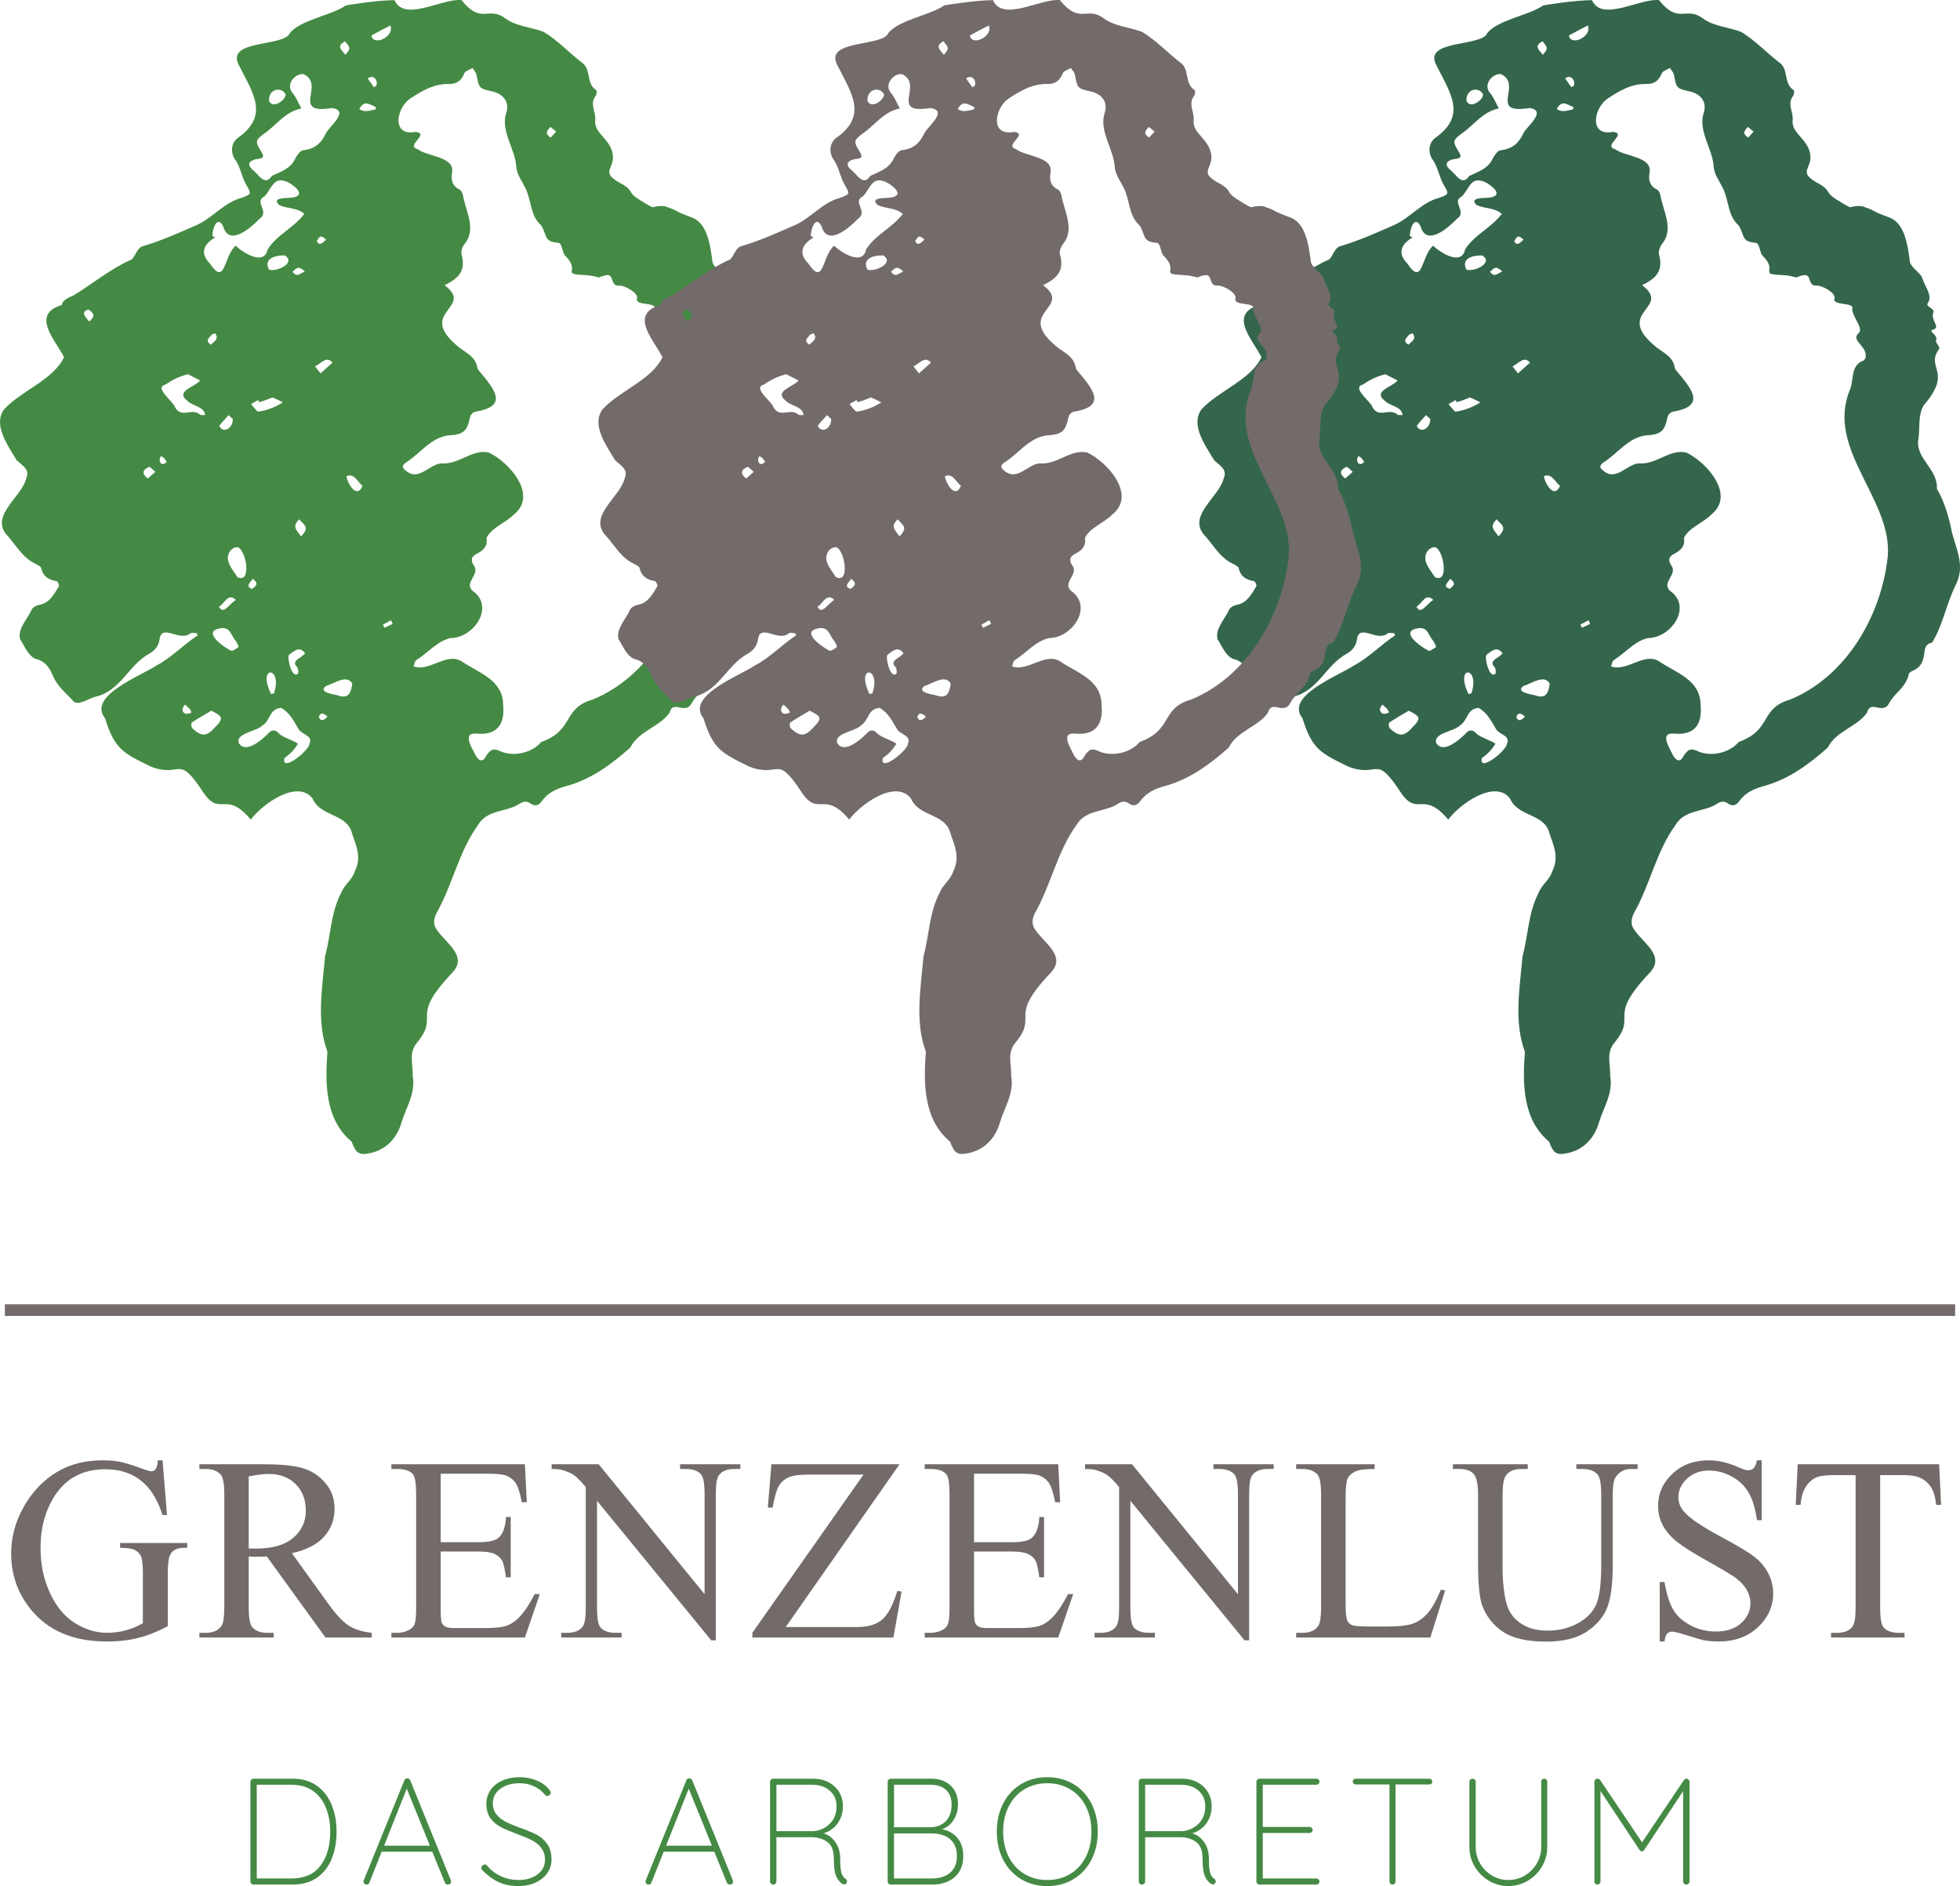
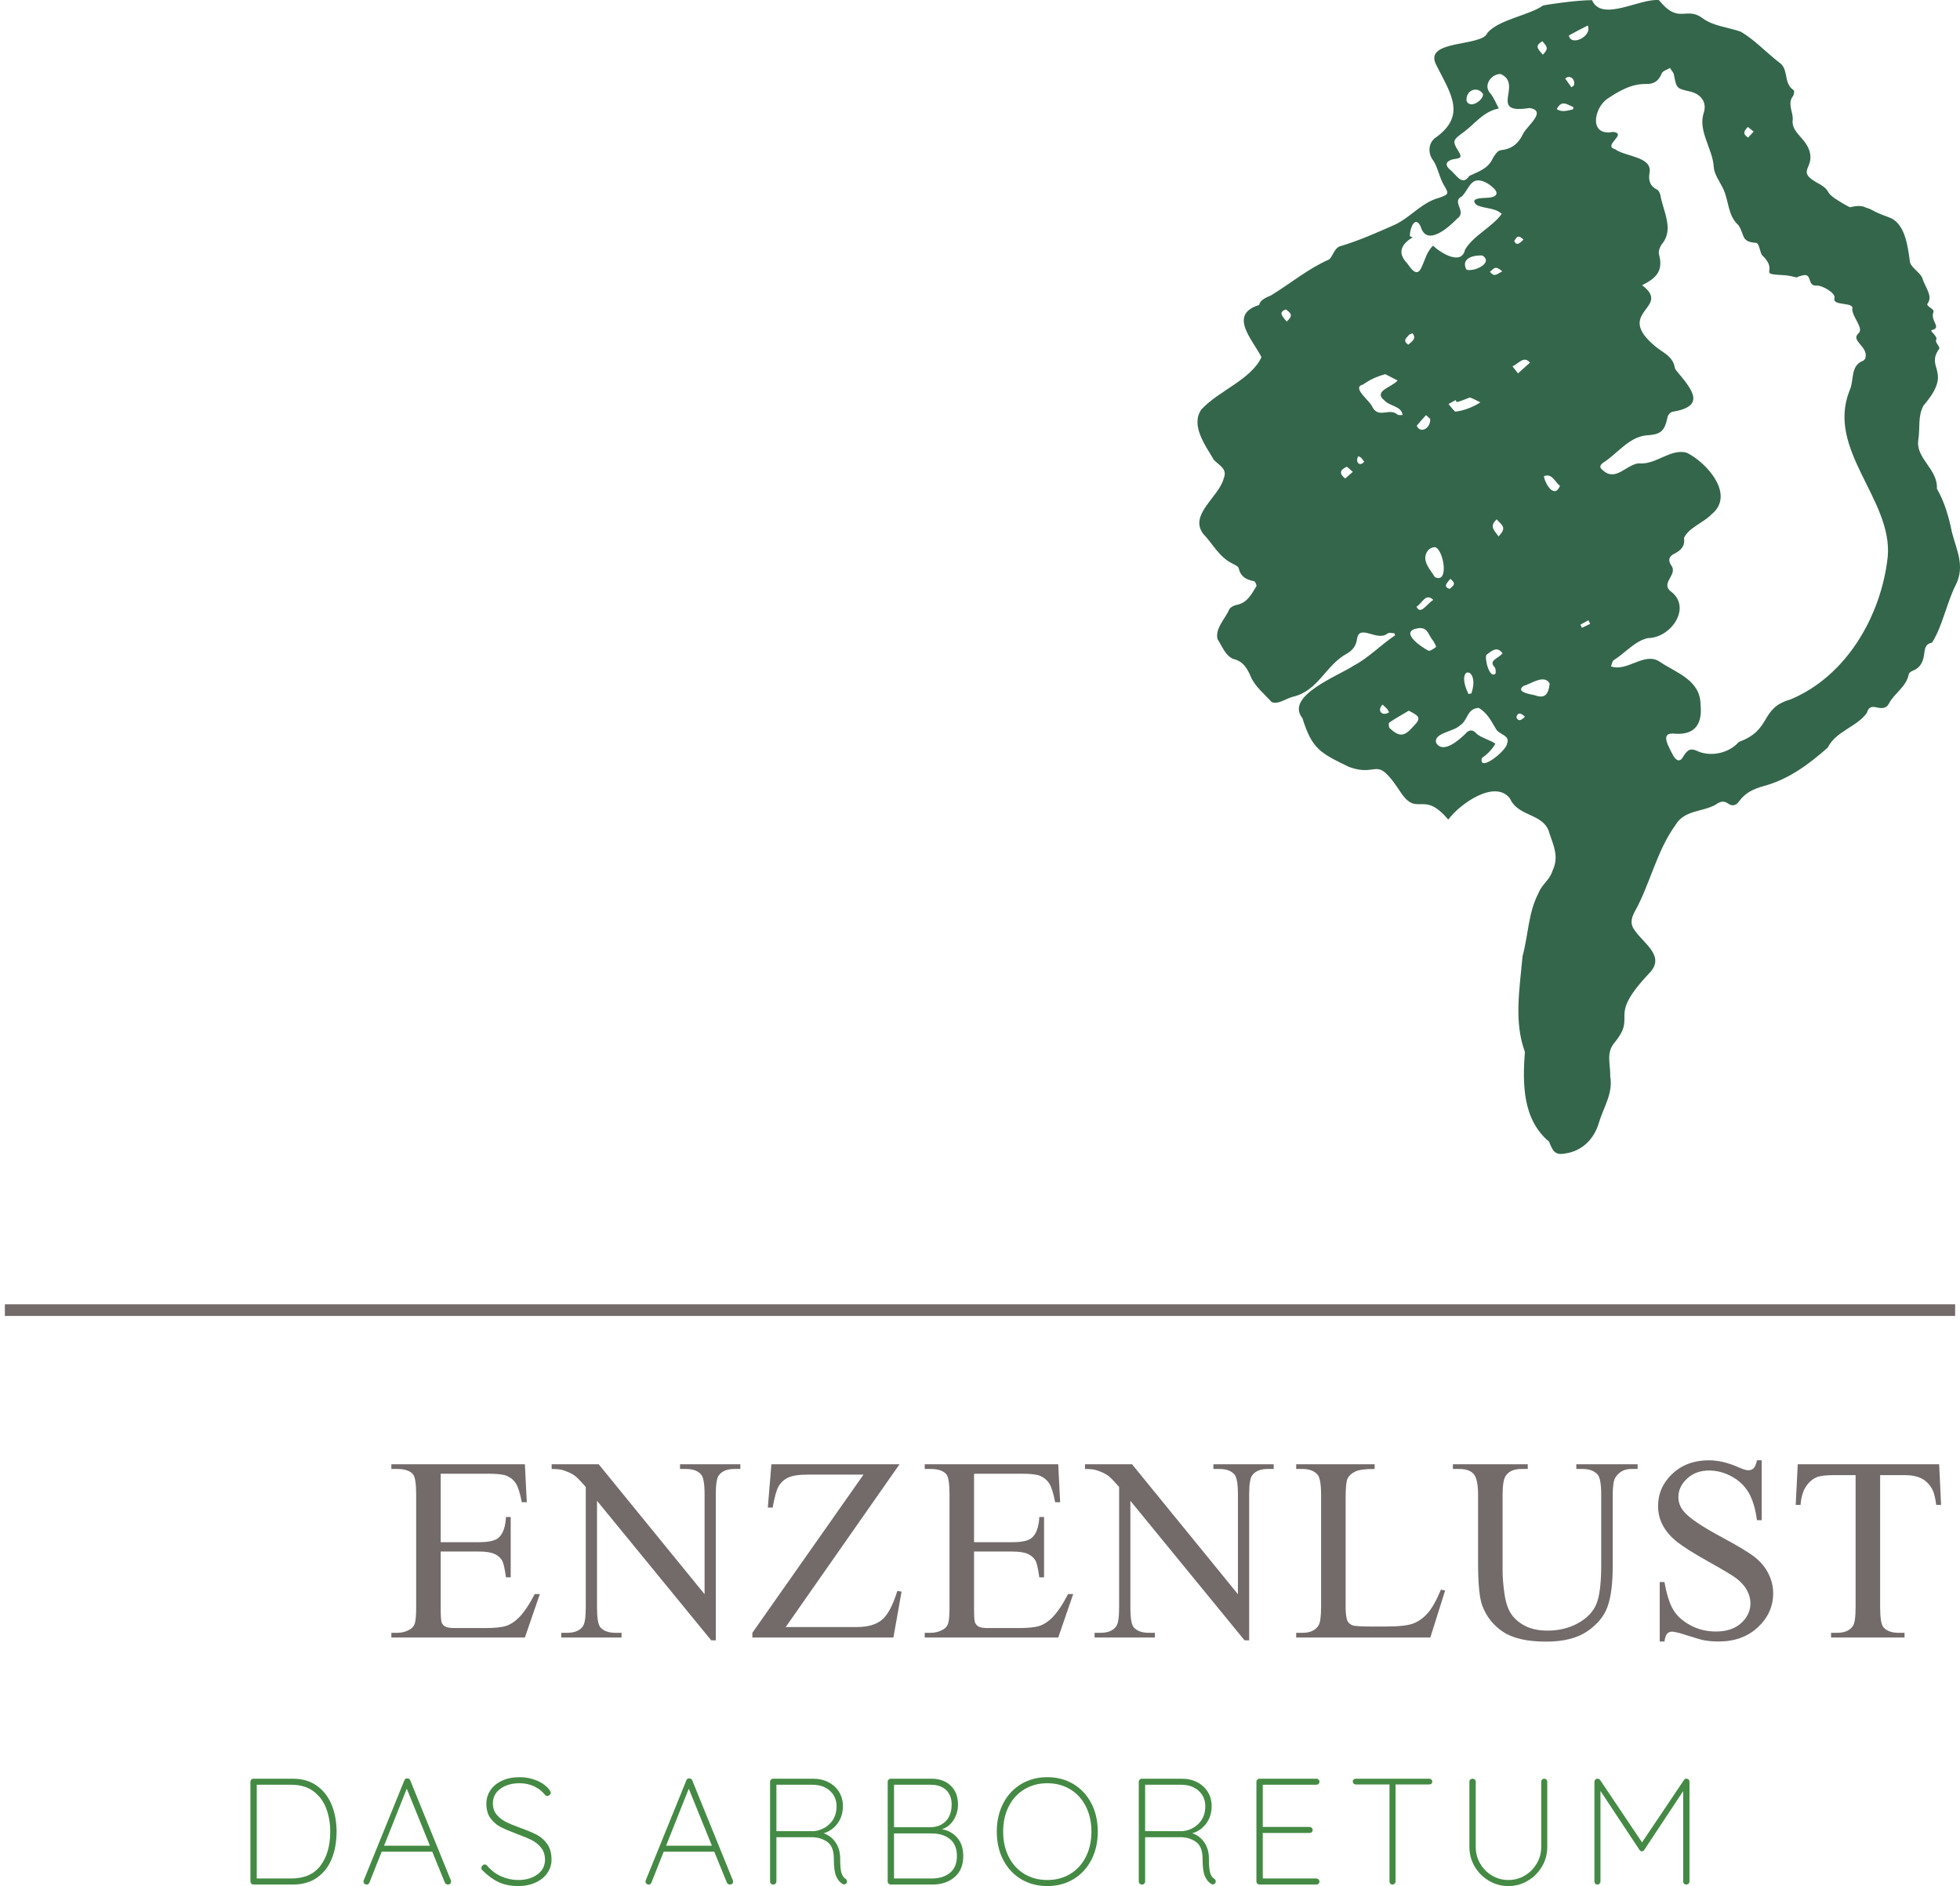
<svg xmlns="http://www.w3.org/2000/svg" id="Layer1" x="0px" y="0px" width="315.999px" height="304px" viewBox="0 0 315.999 304" style="enable-background:new 0 0 315.999 304;" xml:space="preserve">
  <style type="text/css">	.st0{fill:#726B6A;}	.st1{fill:#448A44;}	.st2{fill:#FFFFFF;}	.st3{fill:#34664B;}</style>
  <g>
-     <path class="st0" d="M26.205,235.374l0.721,8.815h-0.721c-0.728-2.196-1.668-3.851-2.822-4.963  c-1.661-1.607-3.797-2.409-6.405-2.409c-3.556,0-6.261,1.407-8.115,4.222c-1.552,2.375-2.327,5.204-2.327,8.486  c0,2.664,0.515,5.094,1.545,7.291c1.03,2.197,2.379,3.807,4.047,4.83c1.668,1.023,3.381,1.535,5.139,1.535  c1.03,0,2.025-0.131,2.986-0.392c0.961-0.261,1.888-0.645,2.781-1.153v-8.074c0-1.401-0.107-2.317-0.319-2.75  c-0.213-0.432-0.543-0.762-0.989-0.989c-0.447-0.226-1.233-0.34-2.359-0.34V248.7H30.18v0.783h-0.515  c-1.071,0-1.806,0.357-2.204,1.071c-0.275,0.508-0.412,1.51-0.412,3.007v8.548c-1.579,0.851-3.138,1.476-4.675,1.874  s-3.247,0.598-5.129,0.598c-5.396,0-9.495-1.73-12.296-5.19c-2.101-2.596-3.151-5.588-3.151-8.98c0-2.458,0.59-4.813,1.771-7.065  c1.401-2.678,3.323-4.737,5.767-6.179c2.046-1.195,4.463-1.792,7.25-1.792c1.016,0,1.939,0.082,2.77,0.247  c0.831,0.165,2.008,0.529,3.533,1.092c0.769,0.288,1.284,0.433,1.545,0.433s0.484-0.121,0.67-0.361  c0.185-0.241,0.298-0.71,0.34-1.412H26.205z" />
-     <path class="st0" d="M59.932,263.941h-7.456l-9.454-13.058c-0.7,0.027-1.27,0.041-1.709,0.041c-0.179,0-0.371-0.004-0.577-0.01  c-0.206-0.007-0.419-0.017-0.638-0.031v8.115c0,1.758,0.192,2.85,0.577,3.275c0.522,0.604,1.304,0.906,2.348,0.906h1.092v0.762  H32.148v-0.762h1.05c1.181,0,2.025-0.384,2.533-1.153c0.288-0.426,0.433-1.435,0.433-3.028v-18.042  c0-1.758-0.192-2.849-0.577-3.275c-0.536-0.603-1.332-0.906-2.389-0.906h-1.05v-0.762h10.175c2.966,0,5.152,0.216,6.56,0.649  c1.407,0.432,2.602,1.228,3.584,2.389c0.981,1.16,1.472,2.544,1.472,4.149c0,1.717-0.56,3.207-1.678,4.47  c-1.12,1.263-2.853,2.156-5.201,2.678l5.767,8.012c1.318,1.841,2.451,3.063,3.398,3.667s2.183,0.989,3.707,1.153V263.941z   M40.098,249.586c0.261,0,0.487,0.003,0.68,0.01c0.192,0.006,0.35,0.01,0.474,0.01c2.664,0,4.672-0.577,6.025-1.73  c1.352-1.153,2.029-2.623,2.029-4.408c0-1.744-0.546-3.162-1.638-4.253c-1.091-1.092-2.537-1.638-4.335-1.638  c-0.796,0-1.874,0.131-3.234,0.392V249.586z" />
    <path class="st0" d="M71.051,237.537v11.04h6.138c1.593,0,2.657-0.24,3.192-0.72c0.714-0.632,1.112-1.744,1.195-3.338h0.762v9.721  h-0.762c-0.192-1.358-0.384-2.231-0.577-2.615c-0.247-0.481-0.652-0.858-1.215-1.132c-0.563-0.275-1.428-0.412-2.595-0.412h-6.138  v9.206c0,1.236,0.055,1.987,0.165,2.256c0.11,0.267,0.302,0.481,0.577,0.638c0.275,0.158,0.796,0.237,1.565,0.237h4.737  c1.579,0,2.726-0.11,3.44-0.33c0.714-0.22,1.401-0.652,2.06-1.297c0.851-0.851,1.723-2.136,2.616-3.852h0.824l-2.41,7.003H63.101  v-0.762h0.989c0.659,0,1.284-0.158,1.874-0.474c0.439-0.22,0.738-0.549,0.896-0.989c0.158-0.439,0.237-1.338,0.237-2.699v-18.145  c0-1.771-0.178-2.863-0.535-3.275c-0.494-0.548-1.318-0.824-2.472-0.824h-0.989v-0.762h21.523l0.309,6.117H84.13  c-0.288-1.468-0.607-2.478-0.958-3.027c-0.35-0.549-0.868-0.968-1.555-1.257c-0.549-0.205-1.517-0.308-2.904-0.308H71.051z" />
    <path class="st0" d="M88.943,236.013h7.579l17.074,20.946v-16.105c0-1.716-0.192-2.787-0.577-3.213  c-0.508-0.577-1.311-0.866-2.41-0.866h-0.968v-0.762h9.721v0.762h-0.989c-1.181,0-2.018,0.358-2.513,1.071  c-0.302,0.44-0.453,1.443-0.453,3.008v23.541h-0.741l-18.413-22.491v17.198c0,1.717,0.185,2.788,0.556,3.213  c0.522,0.577,1.325,0.866,2.41,0.866h0.989v0.762h-9.722v-0.762h0.968c1.195,0,2.039-0.357,2.533-1.071  c0.302-0.439,0.453-1.443,0.453-3.008v-19.422c-0.81-0.947-1.425-1.572-1.844-1.874c-0.419-0.302-1.033-0.584-1.843-0.845  c-0.398-0.124-1.002-0.186-1.812-0.186V236.013z" />
    <path class="st0" d="M145.026,236.013l-18.351,26.24h11.452c1.758,0,3.106-0.384,4.047-1.153c0.94-0.769,1.775-2.328,2.502-4.675  l0.68,0.123l-1.318,7.395h-22.738v-0.762l17.919-25.499h-8.939c-1.483,0-2.558,0.162-3.223,0.484  c-0.666,0.323-1.174,0.79-1.524,1.401c-0.351,0.611-0.67,1.755-0.958,3.43h-0.783l0.577-6.983H145.026z" />
    <path class="st0" d="M157.04,237.537v11.04h6.138c1.593,0,2.657-0.24,3.192-0.72c0.714-0.632,1.112-1.744,1.195-3.338h0.762v9.721  h-0.762c-0.192-1.358-0.384-2.231-0.577-2.615c-0.247-0.481-0.652-0.858-1.215-1.132c-0.563-0.275-1.428-0.412-2.595-0.412h-6.138  v9.206c0,1.236,0.055,1.987,0.165,2.256c0.11,0.267,0.302,0.481,0.577,0.638c0.275,0.158,0.796,0.237,1.565,0.237h4.737  c1.579,0,2.726-0.11,3.44-0.33c0.714-0.22,1.401-0.652,2.06-1.297c0.851-0.851,1.723-2.136,2.616-3.852h0.824l-2.41,7.003H149.09  v-0.762h0.989c0.659,0,1.284-0.158,1.874-0.474c0.439-0.22,0.738-0.549,0.896-0.989c0.158-0.439,0.237-1.338,0.237-2.699v-18.145  c0-1.771-0.178-2.863-0.535-3.275c-0.494-0.548-1.318-0.824-2.472-0.824h-0.989v-0.762h21.523l0.309,6.117h-0.803  c-0.288-1.468-0.607-2.478-0.958-3.027c-0.35-0.549-0.868-0.968-1.555-1.257c-0.549-0.205-1.517-0.308-2.904-0.308H157.04z" />
    <path class="st0" d="M174.932,236.013h7.579l17.074,20.946v-16.105c0-1.716-0.192-2.787-0.577-3.213  c-0.508-0.577-1.311-0.866-2.41-0.866h-0.968v-0.762h9.721v0.762h-0.989c-1.181,0-2.018,0.358-2.513,1.071  c-0.302,0.44-0.453,1.443-0.453,3.008v23.541h-0.741l-18.413-22.491v17.198c0,1.717,0.185,2.788,0.556,3.213  c0.522,0.577,1.325,0.866,2.41,0.866h0.989v0.762h-9.721v-0.762h0.968c1.195,0,2.039-0.357,2.533-1.071  c0.302-0.439,0.453-1.443,0.453-3.008v-19.422c-0.81-0.947-1.425-1.572-1.844-1.874c-0.419-0.302-1.033-0.584-1.843-0.845  c-0.398-0.124-1.002-0.186-1.812-0.186V236.013z" />
    <path class="st0" d="M232.311,256.217l0.68,0.145l-2.389,7.579h-21.626v-0.762h1.05c1.181,0,2.025-0.384,2.533-1.153  c0.288-0.439,0.433-1.455,0.433-3.048v-18.022c0-1.744-0.192-2.835-0.577-3.275c-0.536-0.603-1.332-0.906-2.389-0.906h-1.05v-0.762  h12.646v0.762c-1.483-0.013-2.523,0.124-3.12,0.412c-0.598,0.289-1.006,0.653-1.226,1.092s-0.33,1.49-0.33,3.152v17.548  c0,1.14,0.11,1.922,0.33,2.347c0.165,0.289,0.419,0.502,0.762,0.639c0.343,0.137,1.414,0.206,3.213,0.206h2.039  c2.142,0,3.646-0.157,4.511-0.473c0.865-0.316,1.655-0.876,2.369-1.679C230.883,259.214,231.597,257.947,232.311,256.217z" />
    <path class="st0" d="M254.138,236.774v-0.762h9.886v0.762h-1.05c-1.098,0-1.943,0.46-2.533,1.38  c-0.288,0.426-0.433,1.414-0.433,2.966v11.328c0,2.801-0.278,4.974-0.834,6.519c-0.557,1.545-1.648,2.87-3.275,3.976  c-1.627,1.105-3.841,1.658-6.642,1.658c-3.048,0-5.362-0.529-6.941-1.585c-1.579-1.057-2.698-2.479-3.357-4.264  c-0.439-1.222-0.659-3.515-0.659-6.879v-10.916c0-1.716-0.237-2.842-0.71-3.378c-0.474-0.536-1.239-0.804-2.297-0.804h-1.05v-0.762  h12.069v0.762h-1.071c-1.153,0-1.977,0.364-2.472,1.092c-0.343,0.494-0.515,1.524-0.515,3.089v12.173  c0,1.085,0.099,2.327,0.298,3.727c0.199,1.401,0.56,2.492,1.082,3.275c0.522,0.782,1.273,1.428,2.255,1.935  c0.982,0.509,2.187,0.763,3.615,0.763c1.826,0,3.46-0.398,4.902-1.195c1.442-0.796,2.427-1.816,2.956-3.058  c0.528-1.243,0.793-3.348,0.793-6.313v-11.307c0-1.744-0.192-2.835-0.577-3.275c-0.536-0.603-1.332-0.906-2.389-0.906H254.138z" />
    <path class="st0" d="M284.024,235.374v9.66h-0.762c-0.247-1.854-0.69-3.329-1.328-4.428c-0.639-1.098-1.548-1.971-2.729-2.616  c-1.181-0.645-2.403-0.968-3.666-0.968c-1.428,0-2.609,0.437-3.543,1.308c-0.934,0.872-1.401,1.865-1.401,2.976  c0,0.852,0.295,1.628,0.886,2.328c0.851,1.03,2.877,2.403,6.076,4.119c2.609,1.401,4.39,2.475,5.345,3.223  c0.954,0.749,1.689,1.631,2.204,2.647c0.514,1.016,0.772,2.08,0.772,3.192c0,2.115-0.821,3.937-2.461,5.469  c-1.641,1.531-3.752,2.297-6.334,2.297c-0.81,0-1.572-0.062-2.286-0.186c-0.426-0.069-1.308-0.319-2.647-0.752  c-1.338-0.433-2.186-0.649-2.543-0.649c-0.343,0-0.615,0.103-0.813,0.309c-0.2,0.207-0.347,0.633-0.443,1.278h-0.762v-9.578h0.762  c0.357,2.005,0.838,3.505,1.442,4.5c0.604,0.996,1.527,1.823,2.77,2.482s2.606,0.989,4.089,0.989c1.716,0,3.072-0.452,4.068-1.358  c0.995-0.906,1.493-1.977,1.493-3.213c0-0.687-0.189-1.38-0.566-2.081c-0.378-0.7-0.965-1.352-1.761-1.956  c-0.536-0.412-1.998-1.288-4.387-2.626c-2.389-1.339-4.089-2.407-5.097-3.203c-1.01-0.796-1.775-1.675-2.297-2.636  c-0.522-0.961-0.783-2.018-0.783-3.172c0-2.005,0.769-3.731,2.307-5.18c1.538-1.448,3.495-2.173,5.87-2.173  c1.483,0,3.055,0.364,4.717,1.092c0.769,0.343,1.311,0.515,1.627,0.515c0.357,0,0.649-0.107,0.876-0.319  c0.226-0.213,0.408-0.642,0.546-1.288H284.024z" />
    <path class="st0" d="M312.639,236.013l0.309,6.55h-0.783c-0.151-1.153-0.357-1.977-0.618-2.472  c-0.426-0.796-0.992-1.383-1.699-1.761c-0.708-0.377-1.638-0.567-2.791-0.567h-3.934v21.338c0,1.717,0.185,2.788,0.556,3.213  c0.522,0.577,1.325,0.866,2.41,0.866h0.968v0.762h-11.843v-0.762h0.989c1.181,0,2.018-0.357,2.513-1.071  c0.302-0.439,0.453-1.443,0.453-3.008v-21.338h-3.357c-1.304,0-2.231,0.097-2.78,0.289c-0.714,0.261-1.325,0.762-1.833,1.503  c-0.508,0.741-0.81,1.744-0.906,3.007h-0.783l0.33-6.55H312.639z" />
  </g>
  <g>
    <path class="st1" d="M51.133,287.866c1.064,0.78,1.852,1.816,2.364,3.108c0.512,1.292,0.768,2.71,0.768,4.253  c0,1.608-0.256,3.055-0.768,4.338s-1.296,2.303-2.352,3.058c-1.056,0.755-2.372,1.133-3.948,1.133H40.86  c-0.13,0-0.244-0.049-0.341-0.146c-0.097-0.097-0.146-0.211-0.146-0.341v-16.085c0-0.13,0.049-0.244,0.146-0.341  c0.097-0.098,0.211-0.146,0.341-0.146h6.336C48.757,286.696,50.068,287.086,51.133,287.866z M51.681,300.698  c1.039-1.39,1.56-3.213,1.56-5.471c0-1.381-0.224-2.645-0.671-3.79c-0.447-1.146-1.137-2.06-2.072-2.743  c-0.934-0.682-2.116-1.023-3.546-1.023h-5.557v15.11h5.557C49.065,302.782,50.641,302.087,51.681,300.698z" />
    <path class="st1" d="M72.721,303.293c0,0.146-0.049,0.26-0.146,0.341c-0.097,0.081-0.219,0.122-0.366,0.122  c-0.114,0-0.216-0.028-0.305-0.085c-0.089-0.057-0.15-0.135-0.183-0.232l-2.047-5.021l0.025,0.049h-8.165l-1.974,4.972  c-0.081,0.211-0.227,0.317-0.438,0.317c-0.146,0-0.265-0.04-0.353-0.122c-0.09-0.081-0.142-0.178-0.158-0.293  c-0.016-0.064-0.009-0.146,0.024-0.243l6.556-16.134c0.049-0.13,0.109-0.215,0.183-0.255c0.073-0.041,0.167-0.061,0.28-0.061  c0.244,0,0.406,0.106,0.487,0.317l6.556,16.134C72.712,303.147,72.721,303.213,72.721,303.293z M61.924,297.493h7.385l-3.729-9.189  L61.924,297.493z" />
    <path class="st1" d="M80.412,303.378c-0.894-0.414-1.779-1.06-2.656-1.937c-0.097-0.098-0.146-0.22-0.146-0.366  c0-0.129,0.057-0.255,0.17-0.377c0.114-0.122,0.236-0.183,0.366-0.183c0.146,0,0.284,0.073,0.414,0.22  c0.634,0.747,1.385,1.315,2.255,1.705c0.869,0.39,1.783,0.585,2.742,0.585c1.251,0,2.283-0.3,3.095-0.902  c0.812-0.6,1.218-1.397,1.218-2.388c-0.016-0.78-0.227-1.422-0.633-1.925c-0.406-0.503-0.906-0.906-1.499-1.206  c-0.593-0.3-1.401-0.638-2.425-1.012c-1.121-0.422-1.995-0.796-2.62-1.121c-0.626-0.325-1.162-0.787-1.609-1.389  c-0.447-0.601-0.67-1.39-0.67-2.364c0-0.796,0.219-1.519,0.658-2.169c0.438-0.65,1.064-1.162,1.877-1.536  c0.812-0.373,1.755-0.56,2.827-0.56c0.959,0,1.868,0.175,2.73,0.524c0.861,0.35,1.543,0.841,2.047,1.475  c0.162,0.228,0.244,0.398,0.244,0.512c0,0.131-0.061,0.248-0.183,0.353c-0.122,0.106-0.256,0.158-0.402,0.158  c-0.13,0-0.236-0.049-0.317-0.146c-0.455-0.585-1.04-1.048-1.755-1.39c-0.715-0.341-1.503-0.512-2.364-0.512  c-1.235,0-2.262,0.292-3.083,0.877c-0.821,0.585-1.231,1.381-1.231,2.389c0,0.698,0.199,1.292,0.597,1.779  c0.398,0.488,0.898,0.882,1.499,1.182c0.601,0.301,1.348,0.614,2.242,0.938c1.137,0.406,2.039,0.78,2.705,1.121  c0.666,0.341,1.235,0.837,1.706,1.487c0.471,0.65,0.707,1.511,0.707,2.583c0,0.748-0.219,1.446-0.658,2.096  c-0.438,0.65-1.069,1.166-1.889,1.548C85.55,303.809,84.612,304,83.556,304C82.353,304,81.305,303.793,80.412,303.378z" />
    <path class="st1" d="M118.187,303.293c0,0.146-0.049,0.26-0.146,0.341c-0.097,0.081-0.219,0.122-0.366,0.122  c-0.114,0-0.216-0.028-0.305-0.085c-0.089-0.057-0.15-0.135-0.183-0.232l-2.047-5.021l0.025,0.049H107l-1.974,4.972  c-0.081,0.211-0.227,0.317-0.438,0.317c-0.146,0-0.265-0.04-0.353-0.122c-0.09-0.081-0.142-0.178-0.158-0.293  c-0.016-0.064-0.009-0.146,0.024-0.243l6.556-16.134c0.049-0.13,0.109-0.215,0.183-0.255c0.073-0.041,0.167-0.061,0.28-0.061  c0.244,0,0.406,0.106,0.487,0.317l6.556,16.134C118.179,303.147,118.187,303.213,118.187,303.293z M107.39,297.493h7.385  l-3.729-9.189L107.39,297.493z" />
    <path class="st1" d="M136.556,303.245c0,0.146-0.045,0.265-0.134,0.353c-0.089,0.09-0.199,0.134-0.329,0.134  c-0.097,0-0.17-0.016-0.219-0.049c-0.438-0.243-0.788-0.654-1.048-1.23c-0.26-0.577-0.39-1.523-0.39-2.84  c0-1.332-0.357-2.246-1.072-2.742c-0.715-0.495-1.544-0.743-2.486-0.743h-5.703v7.141c0,0.13-0.049,0.243-0.146,0.341  c-0.097,0.098-0.22,0.146-0.366,0.146c-0.146,0-0.268-0.049-0.366-0.146c-0.097-0.097-0.146-0.211-0.146-0.341v-16.085  c0-0.13,0.049-0.244,0.146-0.341c0.097-0.098,0.211-0.146,0.341-0.146h6.434c0.942,0,1.779,0.191,2.51,0.573  c0.731,0.382,1.299,0.906,1.706,1.572c0.406,0.666,0.609,1.422,0.609,2.267c0,1.088-0.288,2.023-0.865,2.803  c-0.577,0.78-1.328,1.308-2.254,1.584c0.78,0.244,1.421,0.728,1.925,1.451c0.503,0.723,0.756,1.612,0.756,2.668  c0,1.088,0.069,1.848,0.207,2.278c0.138,0.431,0.345,0.736,0.622,0.914C136.467,302.92,136.556,303.066,136.556,303.245z   M131.194,295.154c1.024-0.098,1.893-0.503,2.608-1.218c0.715-0.715,1.072-1.65,1.072-2.803c0-1.008-0.357-1.836-1.072-2.486  c-0.715-0.65-1.666-0.975-2.851-0.975h-5.776v7.482H131.194z" />
    <path class="st1" d="M154.364,296.25c0.625,0.747,0.938,1.715,0.938,2.9c0,1.478-0.467,2.616-1.401,3.412  c-0.935,0.796-2.125,1.195-3.571,1.195h-6.726c-0.13,0-0.244-0.049-0.341-0.146c-0.097-0.097-0.146-0.211-0.146-0.341v-16.085  c0-0.13,0.049-0.244,0.146-0.341c0.097-0.098,0.211-0.146,0.341-0.146h6.556c1.3,0,2.34,0.374,3.12,1.121  c0.78,0.748,1.17,1.755,1.17,3.022c0,0.911-0.227,1.735-0.682,2.474c-0.455,0.739-1.089,1.247-1.901,1.523  C152.905,295.032,153.738,295.503,154.364,296.25z M152.536,288.524c-0.593-0.568-1.426-0.853-2.498-0.853h-5.898v6.849h5.898  c1.007-0.016,1.824-0.345,2.45-0.988c0.625-0.642,0.938-1.547,0.938-2.717C153.426,289.857,153.129,289.094,152.536,288.524z   M153.157,301.868c0.747-0.61,1.121-1.515,1.121-2.718c0-1.202-0.374-2.108-1.121-2.718c-0.747-0.609-1.731-0.914-2.949-0.914  h-6.069v7.263h6.069C151.427,302.782,152.41,302.477,153.157,301.868z" />
    <path class="st1" d="M175.952,299.784c-0.691,1.333-1.654,2.368-2.888,3.108c-1.235,0.74-2.64,1.109-4.216,1.109  s-2.981-0.369-4.216-1.109c-1.235-0.74-2.197-1.775-2.888-3.108c-0.691-1.332-1.036-2.851-1.036-4.557  c0-1.706,0.345-3.226,1.036-4.558c0.691-1.332,1.653-2.368,2.888-3.108c1.235-0.739,2.64-1.109,4.216-1.109s2.981,0.37,4.216,1.109  c1.234,0.74,2.197,1.776,2.888,3.108c0.69,1.332,1.036,2.851,1.036,4.558C176.987,296.932,176.642,298.452,175.952,299.784z   M175.062,291.156c-0.601-1.185-1.442-2.104-2.522-2.754s-2.311-0.975-3.692-0.975s-2.612,0.325-3.692,0.975  c-1.081,0.65-1.921,1.568-2.522,2.754c-0.601,1.186-0.902,2.543-0.902,4.071c0,1.527,0.3,2.884,0.902,4.07  c0.601,1.186,1.442,2.104,2.522,2.754c1.081,0.65,2.311,0.975,3.692,0.975s2.612-0.325,3.692-0.975  c1.081-0.649,1.921-1.567,2.522-2.754c0.601-1.186,0.902-2.543,0.902-4.07C175.964,293.699,175.663,292.342,175.062,291.156z" />
    <path class="st1" d="M196.004,303.245c0,0.146-0.045,0.265-0.134,0.353c-0.089,0.09-0.199,0.134-0.329,0.134  c-0.097,0-0.17-0.016-0.219-0.049c-0.438-0.243-0.788-0.654-1.048-1.23c-0.26-0.577-0.39-1.523-0.39-2.84  c0-1.332-0.357-2.246-1.072-2.742c-0.715-0.495-1.544-0.743-2.486-0.743h-5.703v7.141c0,0.13-0.049,0.243-0.146,0.341  c-0.097,0.098-0.22,0.146-0.366,0.146c-0.146,0-0.268-0.049-0.366-0.146c-0.097-0.097-0.146-0.211-0.146-0.341v-16.085  c0-0.13,0.049-0.244,0.146-0.341c0.097-0.098,0.211-0.146,0.341-0.146h6.434c0.942,0,1.779,0.191,2.51,0.573  c0.731,0.382,1.299,0.906,1.706,1.572c0.406,0.666,0.609,1.422,0.609,2.267c0,1.088-0.288,2.023-0.865,2.803  c-0.577,0.78-1.328,1.308-2.254,1.584c0.78,0.244,1.421,0.728,1.925,1.451c0.503,0.723,0.756,1.612,0.756,2.668  c0,1.088,0.069,1.848,0.207,2.278c0.138,0.431,0.345,0.736,0.622,0.914C195.915,302.92,196.004,303.066,196.004,303.245z   M190.642,295.154c1.024-0.098,1.893-0.503,2.608-1.218c0.715-0.715,1.072-1.65,1.072-2.803c0-1.008-0.357-1.836-1.072-2.486  c-0.715-0.65-1.666-0.975-2.851-0.975h-5.776v7.482H190.642z" />
    <path class="st1" d="M212.582,302.928c0.097,0.097,0.146,0.211,0.146,0.341c0,0.146-0.049,0.264-0.146,0.353  c-0.097,0.089-0.211,0.134-0.341,0.134h-9.188c-0.13,0-0.244-0.049-0.341-0.146c-0.097-0.097-0.146-0.211-0.146-0.341v-16.085  c0-0.13,0.049-0.244,0.146-0.341c0.097-0.098,0.211-0.146,0.341-0.146h9.188c0.13,0,0.244,0.048,0.341,0.146  c0.097,0.097,0.146,0.211,0.146,0.341c0,0.146-0.049,0.264-0.146,0.353c-0.097,0.089-0.211,0.134-0.341,0.134h-8.652v6.8h7.555  c0.13,0,0.244,0.049,0.341,0.146c0.097,0.097,0.146,0.211,0.146,0.341c0,0.146-0.049,0.264-0.146,0.353  c-0.098,0.09-0.211,0.134-0.341,0.134h-7.555v7.336h8.652C212.37,302.782,212.484,302.83,212.582,302.928z" />
    <path class="st1" d="M230.77,286.831c0.097,0.089,0.146,0.199,0.146,0.329c0,0.146-0.045,0.26-0.134,0.341  c-0.089,0.081-0.207,0.122-0.353,0.122h-5.435v15.647c0,0.13-0.049,0.243-0.146,0.341c-0.097,0.098-0.211,0.146-0.341,0.146  c-0.146,0-0.265-0.049-0.353-0.146c-0.09-0.097-0.134-0.211-0.134-0.341v-15.647h-5.435c-0.13,0-0.244-0.045-0.341-0.135  c-0.097-0.089-0.146-0.199-0.146-0.329c0-0.13,0.049-0.24,0.146-0.329c0.097-0.09,0.211-0.135,0.341-0.135h11.844  C230.558,286.696,230.672,286.741,230.77,286.831z" />
    <path class="st1" d="M249.321,286.843c0.089,0.097,0.134,0.211,0.134,0.341v10.528c0,1.138-0.285,2.186-0.853,3.144  c-0.569,0.958-1.332,1.722-2.291,2.29c-0.959,0.569-1.999,0.853-3.12,0.853c-1.137,0-2.186-0.284-3.144-0.853  c-0.959-0.568-1.722-1.332-2.291-2.29c-0.569-0.958-0.853-2.007-0.853-3.144v-10.528c0-0.146,0.049-0.265,0.146-0.353  c0.097-0.09,0.22-0.135,0.366-0.135s0.268,0.048,0.366,0.146c0.098,0.097,0.146,0.211,0.146,0.341v10.528  c0,0.959,0.235,1.845,0.707,2.656c0.471,0.813,1.109,1.459,1.913,1.938c0.805,0.48,1.686,0.719,2.645,0.719  c0.958,0,1.84-0.239,2.644-0.719c0.804-0.479,1.446-1.125,1.926-1.938c0.479-0.812,0.719-1.697,0.719-2.656v-10.528  c0-0.13,0.044-0.244,0.134-0.341c0.089-0.098,0.207-0.146,0.354-0.146C249.114,286.696,249.231,286.745,249.321,286.843z" />
    <path class="st1" d="M272.265,286.855c0.081,0.09,0.122,0.2,0.122,0.33v16.085c0,0.13-0.053,0.243-0.158,0.341  c-0.106,0.098-0.224,0.146-0.353,0.146c-0.146,0-0.268-0.049-0.366-0.146c-0.097-0.097-0.146-0.211-0.146-0.341v-14.575  l-6.288,9.505c-0.081,0.13-0.195,0.195-0.341,0.195c-0.179,0-0.309-0.065-0.39-0.195l-6.312-9.529v14.599  c0,0.13-0.049,0.243-0.146,0.341c-0.097,0.098-0.211,0.146-0.341,0.146c-0.146,0-0.265-0.049-0.353-0.146  c-0.09-0.097-0.134-0.211-0.134-0.341v-16.085c0-0.113,0.044-0.223,0.134-0.33c0.089-0.105,0.199-0.158,0.329-0.158  c0.211,0,0.365,0.073,0.463,0.22l6.751,10.041l6.751-10.041c0.13-0.179,0.284-0.252,0.463-0.22  C272.077,286.713,272.183,286.766,272.265,286.855z" />
  </g>
  <g>
-     <path class="st1" d="M63.314,100.554c-0.094-0.193-0.188-0.387-0.281-0.58c-0.433,0.237-0.865,0.474-1.298,0.711  c0.087,0.168,0.174,0.335,0.26,0.503C62.434,100.976,62.874,100.765,63.314,100.554 M26.382,73.761  c-0.145-0.08-0.29-0.16-0.435-0.24c-0.568,0.814,0.151,1.846,0.935,0.896C26.716,74.198,26.549,73.98,26.382,73.761   M52.796,115.519c-0.667-0.635-1.119-0.734-1.387,0.048C51.688,116.333,52.173,116.168,52.796,115.519 M52.565,38.628  c-0.857-0.827-1.044-0.519-1.495,0.231C51.461,39.684,51.95,39.227,52.565,38.628 M30.895,114.801  c-0.101-0.177-0.202-0.354-0.303-0.531c-0.25-0.235-0.499-0.469-0.749-0.704C28.871,114.531,29.785,115.552,30.895,114.801   M60.289,14.07c0.131-0.093,0.262-0.186,0.393-0.28c0.323-0.894-0.57-1.861-1.399-1.136C59.619,13.126,59.954,13.598,60.289,14.07   M49.147,43.733c-1.07-0.887-1.205-0.635-1.991,0.076C47.872,44.674,48.131,44.279,49.147,43.733 M40.771,93.293  c-0.593,0.749-1.191,1.259-0.118,1.631C41.351,94.366,41.733,94.082,40.771,93.293 M89.67,21.212  c-0.415-0.338-0.672-0.547-0.929-0.756c-0.647,0.723-0.899,1.072,0.028,1.725C89.026,21.904,89.283,21.628,89.67,21.212   M34.681,53.722c-0.177,0.067-0.354,0.134-0.531,0.201c-0.52,0.619-1.094,1.004-0.158,1.635  C34.596,54.985,35.364,54.622,34.681,53.722 M14.378,51.835c1.053-0.936,0.771-1.34-0.124-1.953  C12.985,50.31,13.675,50.959,14.378,51.835 M55.681,8.823c1.041-1.082,0.643-1.308-0.072-2.184  C54.388,7.427,54.771,7.746,55.681,8.823 M60.542,17.633c0.027-0.117,0.055-0.234,0.082-0.351  c-1.159-0.518-1.909-1.182-2.691,0.295C58.758,18.166,59.637,17.808,60.542,17.633 M25.046,76.056  c-0.477-0.385-0.867-0.866-1.032-0.799c-1.07,0.498-1.183,1.085-0.193,1.869C24.163,76.827,24.506,76.528,25.046,76.056   M38.025,96.692c-1.24-1.18-1.74,0.488-2.706,1.103C35.984,99.185,36.928,97.371,38.025,96.692 M48.552,86.46  c1.331-1.441,0.658-1.705-0.322-2.757C47.147,84.812,47.602,85.231,48.552,86.46 M37.528,67.531  c-0.124-0.115-0.399-0.369-0.674-0.623c-0.511,0.566-1.035,1.123-1.498,1.726C35.933,69.937,37.597,69.074,37.528,67.531   M51.675,60.186c0.766-0.687,1.348-1.21,1.931-1.733c-0.953-1.187-1.834,0.163-2.814,0.595  C51.021,59.342,51.251,59.637,51.675,60.186 M58.444,78.317c-0.875-0.716-1.323-2.107-2.59-1.553  C56.031,77.937,57.529,80.505,58.444,78.317 M43.696,111.863c0.155-0.031,0.309-0.063,0.464-0.095  C45.654,107.406,41.381,107.089,43.696,111.863 M62.925,4.111c-1.053,0.542-2.058,1.051-3.037,1.605  C60.179,7.547,63.699,5.867,62.925,4.111 M43.382,16.275c0.627,1.367,2.746-0.177,2.66-1.113  C45.237,13.834,43.224,14.435,43.382,16.275 M49.187,105.298c-0.91-1.216-1.743-0.385-2.597,0.248  c-0.34,0.546,0.498,4.027,1.488,2.997c0.017-0.34,0.026-0.798-0.175-1.009C46.848,106.419,48.568,106.143,49.187,105.298   M45.937,41.178c-2.013-0.066-3.347,0.725-2.605,2.21c0.093,0.144,0.493,0.175,0.727,0.125  C45.216,43.492,47.597,42.247,45.937,41.178 M41.779,64.814c-0.049-0.11-0.098-0.22-0.146-0.33  c-0.386,0.213-0.772,0.425-1.159,0.638c0.354,0.418,0.674,0.877,1.084,1.232c1.33-0.14,2.891-0.738,4.05-1.5  c-0.563-0.272-1.111-0.592-1.699-0.789C43.303,64.283,42.485,64.679,41.779,64.814 M56.792,110.182  c-0.877-1.566-2.955,0.024-4.225,0.385c-1.331,0.972,1.049,1.318,1.75,1.478C55.866,112.594,56.55,112.175,56.792,110.182   M35.803,101.23c-3.495,0.388,0.08,2.956,1.42,3.641c0.23,0.139,0.871-0.3,1.235-0.585c0.07-0.055-0.239-0.649-0.425-0.963  C37.201,102.407,37.228,101.203,35.803,101.23 M36.728,89.979c0.052,1.148,0.975,2.087,1.55,3.045  c2.356,1.135,1.406-4.429,0.044-4.827C37.357,88.186,36.735,89.028,36.728,89.979 M34.068,114.552  c-1.115,0.661-2.157,1.24-3.139,1.907c-0.135,0.091-0.104,0.759,0.071,0.921c1.528,1.415,2.318,1.359,3.686-0.163  C36.195,115.7,35.803,115.445,34.068,114.552 M30.281,60.313c-1.517,0.415-2.452,0.897-3.622,1.675  c-1.87,0.507,1.217,2.638,1.546,3.616c1.004,1.91,2.742,0.078,4.027,1.208c0.182,0.149,0.554,0.066,0.839,0.089  c-0.166-1.461-2.036-1.392-2.906-2.338c-1.937-1.547,1.243-2.161,2.103-3.235C31.605,60.99,30.943,60.652,30.281,60.313   M45.329,114.097c-1.951,0.143-1.692,2.055-3.051,2.863c-0.91,0.956-4.392,1.212-3.76,2.84c1.119,1.72,3.664-0.527,4.692-1.533  c0.531-0.663,1.181-0.765,1.851,0.054c0.812,0.639,2.073,0.941,2.975,1.547c-0.556,0.96-1.294,1.698-2.189,2.327  c-0.551,2.426,4.047-1.238,4.065-2.356c0.565-1.289-1.267-1.438-1.765-2.306C47.361,116.225,46.728,114.881,45.329,114.097   M34.256,38.062c0.144,0.067,0.288,0.135,0.432,0.202c-1.897,1.13-2.476,2.537-0.86,4.196c0.574,0.802,1.525,2.258,2.238,0.75  c0.614-1.231,0.872-2.631,1.917-3.61c1.181,1.128,4.592,3.298,5.162,0.629c1.413-2.333,4.272-3.538,5.915-5.748  c-1.148-1.066-2.715-0.777-4.058-1.448c-1.406-1.303,1.521-1.061,2.256-1.204c2.053-0.397,0.342-1.797-0.693-2.385  c-2.485-1.246-2.672,0.92-3.934,2.217c-1.777,0.844,0.92,2.466-0.781,3.597c-1.362,1.424-4.916,4.561-5.857,1.258  C35.048,34.546,34.179,36.961,34.256,38.062 M48.587,17.477c-2.692,0.565-3.9,2.617-6.012,4.071  c-1.329,0.983-1.468,1.255-0.611,2.634c0.731,1.176,0.629,1.318-0.745,1.486c-0.951,0.234-1.497,0.771-0.533,1.659  c1.004,0.723,1.971,2.81,3.131,1.033c1.474-0.711,3.056-1.155,3.799-2.843c0.293-0.524,0.794-1.255,1.261-1.303  c1.78-0.182,2.856-1.038,3.616-2.632c0.529-1.198,3.994-3.712,1.037-4.174c-6.808,1.097-0.954-3.783-4.608-5.464  c-1.361-0.149-2.943,1.695-1.746,3.054C47.777,15.71,48.122,16.637,48.587,17.477 M71.682,45.972  c4.917,3.676-4.602,4.233,2.085,9.814c1.22,1.049,2.903,1.599,3.193,3.499c0.037,0.244,0.274,0.465,0.438,0.681  c2.533,3.017,4.521,5.56-0.89,6.42c-0.294,0.119-0.634,0.465-0.697,0.762c-0.51,2.417-1.074,2.887-3.546,3.035  c-2.785,0.336-4.591,2.984-6.874,4.405c-0.647,0.489-0.528,0.85,0.036,1.27c2.01,1.77,3.714-0.947,5.67-1.173  c2.854,0.291,5.039-2.39,7.742-1.735c3.269,1.572,7.933,6.822,4.033,9.959c-1.281,1.344-3.65,2.121-4.43,3.794  c0.199,1.334-0.495,2.005-1.552,2.541c-0.747,0.379-1.098,0.878-0.572,1.785c1.264,1.534-1.56,2.768-0.168,4.168  c3.737,2.589,0.214,7.64-3.514,7.651c-2.111,0.447-3.702,2.432-5.529,3.563c-0.251,0.193-0.295,0.657-0.434,0.996  c2.558,0.927,5.276-2.277,7.709-0.84c2.827,1.928,6.696,2.982,6.729,7.031c0.272,2.647-0.551,4.897-4.062,4.666  c-2.74-0.358-0.948,2.26-0.335,3.553c0.481,0.78,1.089,1.135,1.634,0.079c0.736-1.167,1.223-1.364,2.499-0.732  c2.163,0.837,4.971,0.142,6.422-1.571c5.419-1.948,3.313-5.416,8.312-6.845c9.044-3.733,14.679-13.507,15.711-23.03  c0.796-9.235-9.997-17.232-6.142-26.806c0.752-1.606,0.065-3.963,2.159-4.764c0.158-0.062,0.323-0.257,0.373-0.424  c0.549-1.869-2.47-2.787-1.103-4.004c0.875-0.778-0.862-2.411-1.019-3.845c0.492-1.302-3.256-0.47-2.856-1.803  c0.251-0.836-2.009-2.103-2.856-2.039c-1.628,0.123-0.659-2.015-2.238-1.654c-1.605,0.367-0.329,0.469-1.926,0.132  c-0.531-0.112-1.079-0.162-1.621-0.189c-3.693-0.185-0.314-0.557-2.985-3.148c-0.393-0.381-0.454-1.89-0.986-2.024  c-0.748-0.189,0.775,0.086,0,0c-2.499-0.177-1.813-1.188-2.841-2.815c-1.823-1.636-1.515-3.953-2.549-6.036  c-0.55-1.109-1.397-2.234-1.461-3.387c-0.16-2.892-2.578-5.81-1.621-8.712c0.564-1.71-0.425-3.046-2.225-3.454  c-2.171-0.491-2.149-0.496-2.575-2.693c-0.076-0.391-0.421-0.729-0.641-1.092c-0.457,0.282-1.165,0.465-1.323,0.865  c-0.472,1.194-1.252,1.739-2.49,1.711c-2.449-0.054-4.425,1.157-6.353,2.432c-2.151,1.597-2.883,6.033,0.996,5.291  c2.406,0.301-1.731,2.197,0.305,2.779c1.629,1.227,5.988,1.18,5.581,3.737c-0.205,1.149-0.037,2.176,1.186,2.774  c0.259,0.126,0.459,0.526,0.541,0.839c0.416,2.528,2.173,5.399,0.415,7.763c-0.406,0.451-0.763,1.285-0.632,1.821  C75.17,43.712,73.901,44.867,71.682,45.972 M74.405,0.021c3.236,4.02,4.345,0.887,7.065,2.941c1.747,1.283,4.152,1.421,6.165,2.164  c2.203,1.323,4.049,3.294,6.081,4.887c1.732,1.089,0.639,3.358,2.416,4.528c0.136,0.11,0.054,0.701-0.112,0.941  c-0.934,1.192-0.018,2.469-0.04,3.723c-0.319,1.973,1.69,2.79,2.532,4.705c1.405,3.38-2.546,3.526,1.919,5.833  c1.716,1.064,0.721,1.152,2.395,2.285c0.209,0.142,2.172,1.38,2.42,1.372c1.789-0.47,2.452,0.04,2.452,0.04  c1.485,0.433,0.749,0.489,3.744,1.573c2.577,0.853,3.052,4.427,3.416,7.121c0.054,0.895,1.736,1.856,1.999,2.676  c0.528,1.651,1.746,2.884,0.854,4.118c-0.32,0.444,1.154,0.858,0.955,1.352c-0.588,1.455,1.41,2.526-0.257,2.916  c-0.497,0.116,1.003,0.978,0.691,1.562c-0.25,0.466,0.785,1.212,0.444,1.52c-2.213,3.17,2.326,3.489-2.456,9.052  c-0.978,1.668-0.567,3.677-0.859,5.491c-0.521,3.077,3.165,4.727,2.987,7.952c1.22,2.092,1.946,4.597,2.429,7.052  c0.783,2.947,2.091,5.386,0.653,8.374c-1.521,2.96-2.144,6.673-3.868,9.387c-1.142,0.211-1.158,1.056-1.278,1.919  c-0.157,1.129-0.581,2.104-1.756,2.574c-0.276,0.11-0.668,0.335-0.71,0.561c-0.376,2.078-2.333,3.072-3.222,4.79  c-0.437,0.845-1.241,0.754-1.964,0.585c-0.845-0.198-1.322-0.02-1.564,0.873c-1.599,2.285-4.998,2.944-6.311,5.605  c-3.059,2.711-6.311,5.118-10.338,6.212c-1.589,0.432-2.998,1.08-3.981,2.483c-0.433,0.617-1.071,0.82-1.738,0.339  c-0.795-0.573-1.399-0.274-2.109,0.219c-2.174,1.163-4.968,0.816-6.4,3.245c-3.075,4.259-4.068,9.506-6.611,14.048  c-0.552,1.058-0.684,1.988,0.051,2.929c1.526,2.183,4.996,4.189,2.349,6.89c-7.038,7.457-1.773,6.539-5.65,11.252  c-1.356,1.613-0.586,3.504-0.649,5.388c0.483,2.773-1.098,4.995-1.826,7.462c-0.76,2.621-2.662,4.511-5.299,4.945  c-1.753,0.349-2.112-0.296-2.739-1.895c-4.287-3.567-4.278-9.372-3.897-14.481c-1.799-4.86-0.832-10.245-0.375-15.419  c0.928-3.333,0.894-6.963,2.569-10.154c0.522-1.399,1.807-2.107,2.248-3.579c1.079-2.239,0.223-3.985-0.458-5.987  c-0.793-3.364-5.033-2.606-6.399-5.706c-2.458-3.127-8.125,0.95-9.94,3.422c-4.036-4.828-4.946-0.361-7.634-4.35  c-4.192-6.409-3.447-2.322-8.405-4.158c-4.617-2.252-5.903-2.847-7.473-7.848c-2.876-3.585,5.879-6.848,8.283-8.471  c2.382-1.236,4.385-3.367,6.659-4.87c-0.043-0.116-0.087-0.232-0.13-0.348c-0.355,0-0.778-0.126-1.054,0.022  c-1.681,1.457-4.601-1.685-4.961,0.967c-0.155,1.061-0.718,1.802-1.712,2.35c-3.344,1.857-4.556,5.956-8.584,6.897  c-1.095,0.237-2.404,1.33-3.46,0.861c-1.18-1.319-2.666-2.462-3.376-4.122c-0.57-1.341-1.267-2.494-2.854-2.837  c-1.232-0.538-1.795-2.102-2.496-3.183c-0.433-1.704,1.263-3.31,1.908-4.821c0.207-0.341,0.725-0.609,1.143-0.687  c1.733-0.323,2.425-1.728,3.213-3.016c0.093-0.152-0.199-0.788-0.38-0.819c-1.266-0.223-2.173-0.739-2.482-2.115  c-0.067-0.298-0.629-0.495-0.977-0.718c-2.115-0.981-3.19-3.189-4.761-4.83c-2.281-3.099,2.637-5.965,3.339-8.927  c0.61-1.465-0.635-2.018-1.558-2.912c-1.372-2.32-3.849-5.62-2.042-8.176c2.782-3.033,7.984-4.77,9.681-8.43  c-1.409-2.79-5.43-6.869-0.364-8.409c0.094-0.677,0.866-1.13,1.841-1.507c3.148-1.911,6.019-4.342,9.441-5.834  c0.585-0.524,0.836-1.766,1.673-2.097c3.022-0.889,5.921-2.178,8.81-3.452c2.625-1.186,4.383-3.633,7.254-4.385  c1.625-0.593,1.568-0.657,0.729-2.089c-0.713-1.204-0.911-2.736-1.681-3.912c-0.849-1.073-0.855-2.644,0.203-3.572  c5.284-3.661,2.57-7.252,0.296-11.794c-2.242-4.185,7.286-2.933,8.196-5.163c1.67-2.15,6.818-2.901,8.983-4.451  c0.167-0.098,5.323-0.878,7.906-0.878C65.189,3.63,71.338-0.321,74.405,0.021" />
    <path class="st3" d="M256.373,100.554c-0.094-0.193-0.188-0.387-0.281-0.58c-0.433,0.237-0.865,0.474-1.298,0.711  c0.087,0.168,0.174,0.335,0.26,0.503C255.493,100.976,255.933,100.765,256.373,100.554 M219.441,73.761  c-0.145-0.08-0.29-0.16-0.435-0.24c-0.568,0.814,0.151,1.846,0.935,0.896C219.774,74.198,219.607,73.98,219.441,73.761   M245.855,115.519c-0.667-0.635-1.119-0.734-1.387,0.048C244.746,116.333,245.231,116.168,245.855,115.519 M245.624,38.628  c-0.857-0.827-1.044-0.519-1.495,0.231C244.52,39.684,245.008,39.227,245.624,38.628 M223.953,114.801  c-0.101-0.177-0.202-0.354-0.303-0.531c-0.25-0.235-0.499-0.469-0.749-0.704C221.929,114.531,222.844,115.552,223.953,114.801   M253.348,14.07c0.131-0.093,0.262-0.186,0.393-0.28c0.323-0.894-0.57-1.861-1.399-1.136  C252.677,13.126,253.013,13.598,253.348,14.07 M242.206,43.733c-1.07-0.887-1.205-0.635-1.991,0.076  C240.93,44.674,241.19,44.279,242.206,43.733 M233.83,93.293c-0.593,0.749-1.191,1.259-0.118,1.631  C234.41,94.366,234.792,94.082,233.83,93.293 M282.728,21.212c-0.415-0.338-0.672-0.547-0.929-0.756  c-0.647,0.723-0.899,1.072,0.028,1.725C282.084,21.904,282.342,21.628,282.728,21.212 M227.739,53.722  c-0.177,0.067-0.354,0.134-0.531,0.201c-0.52,0.619-1.094,1.004-0.158,1.635C227.655,54.985,228.423,54.622,227.739,53.722   M207.437,51.835c1.053-0.936,0.771-1.34-0.124-1.953C206.044,50.31,206.733,50.959,207.437,51.835 M248.739,8.823  c1.041-1.082,0.643-1.308-0.072-2.184C247.447,7.427,247.83,7.746,248.739,8.823 M253.601,17.633  c0.027-0.117,0.055-0.234,0.082-0.351c-1.159-0.518-1.909-1.182-2.691,0.295C251.817,18.166,252.696,17.808,253.601,17.633   M218.104,76.056c-0.477-0.385-0.867-0.866-1.032-0.799c-1.07,0.498-1.183,1.085-0.193,1.869  C217.222,76.827,217.564,76.528,218.104,76.056 M231.083,96.692c-1.24-1.18-1.74,0.488-2.706,1.103  C229.042,99.185,229.986,97.371,231.083,96.692 M241.611,86.46c1.331-1.441,0.658-1.705-0.322-2.757  C240.205,84.812,240.661,85.231,241.611,86.46 M230.586,67.531c-0.124-0.115-0.399-0.369-0.674-0.623  c-0.511,0.566-1.035,1.123-1.498,1.726C228.992,69.937,230.655,69.074,230.586,67.531 M244.734,60.186  c0.766-0.687,1.348-1.21,1.931-1.733c-0.953-1.187-1.834,0.163-2.814,0.595C244.08,59.342,244.309,59.637,244.734,60.186   M251.503,78.317c-0.875-0.716-1.323-2.107-2.59-1.553C249.09,77.937,250.587,80.505,251.503,78.317 M236.755,111.863  c0.155-0.031,0.309-0.063,0.464-0.095C238.712,107.406,234.44,107.089,236.755,111.863 M255.984,4.111  c-1.053,0.542-2.058,1.051-3.037,1.605C253.237,7.547,256.758,5.867,255.984,4.111 M236.441,16.275  c0.627,1.367,2.746-0.177,2.66-1.113C238.296,13.834,236.282,14.435,236.441,16.275 M242.246,105.298  c-0.91-1.216-1.743-0.385-2.597,0.248c-0.34,0.546,0.498,4.027,1.488,2.997c0.017-0.34,0.026-0.798-0.175-1.009  C239.907,106.419,241.627,106.143,242.246,105.298 M238.995,41.178c-2.013-0.066-3.347,0.725-2.605,2.21  c0.093,0.144,0.493,0.175,0.727,0.125C238.275,43.492,240.656,42.247,238.995,41.178 M234.838,64.814  c-0.049-0.11-0.098-0.22-0.146-0.33c-0.386,0.213-0.772,0.425-1.159,0.638c0.354,0.418,0.674,0.877,1.084,1.232  c1.33-0.14,2.891-0.738,4.05-1.5c-0.563-0.272-1.111-0.592-1.699-0.789C236.362,64.283,235.543,64.679,234.838,64.814   M249.851,110.182c-0.877-1.566-2.955,0.024-4.225,0.385c-1.331,0.972,1.049,1.318,1.75,1.478  C248.925,112.594,249.609,112.175,249.851,110.182 M228.861,101.23c-3.495,0.388,0.08,2.956,1.42,3.641  c0.23,0.139,0.871-0.3,1.235-0.585c0.07-0.055-0.239-0.649-0.425-0.963C230.26,102.407,230.286,101.203,228.861,101.23   M229.787,89.979c0.052,1.148,0.975,2.087,1.55,3.045c2.356,1.135,1.406-4.429,0.044-4.827  C230.416,88.186,229.793,89.028,229.787,89.979 M227.126,114.552c-1.115,0.661-2.157,1.24-3.139,1.907  c-0.135,0.091-0.104,0.759,0.071,0.921c1.528,1.415,2.318,1.359,3.686-0.163C229.253,115.7,228.861,115.445,227.126,114.552   M223.339,60.313c-1.517,0.415-2.452,0.897-3.622,1.675c-1.87,0.507,1.217,2.638,1.546,3.616c1.004,1.91,2.742,0.078,4.027,1.208  c0.182,0.149,0.554,0.066,0.839,0.089c-0.166-1.461-2.036-1.392-2.906-2.338c-1.937-1.547,1.243-2.161,2.103-3.235  C224.664,60.99,224.002,60.652,223.339,60.313 M238.388,114.097c-1.951,0.143-1.692,2.055-3.051,2.863  c-0.91,0.956-4.392,1.212-3.76,2.84c1.119,1.72,3.664-0.527,4.692-1.533c0.531-0.663,1.181-0.765,1.851,0.054  c0.812,0.639,2.073,0.941,2.975,1.547c-0.556,0.96-1.294,1.698-2.189,2.327c-0.551,2.426,4.047-1.238,4.065-2.356  c0.565-1.289-1.267-1.438-1.765-2.306C240.42,116.225,239.786,114.881,238.388,114.097 M227.314,38.062  c0.144,0.067,0.288,0.135,0.432,0.202c-1.897,1.13-2.476,2.537-0.86,4.196c0.574,0.802,1.525,2.258,2.238,0.75  c0.614-1.231,0.872-2.631,1.917-3.61c1.181,1.128,4.592,3.298,5.162,0.629c1.413-2.333,4.272-3.538,5.915-5.748  c-1.148-1.066-2.715-0.777-4.059-1.448c-1.406-1.303,1.521-1.061,2.256-1.204c2.053-0.397,0.342-1.797-0.693-2.385  c-2.485-1.246-2.672,0.92-3.934,2.217c-1.777,0.844,0.92,2.466-0.781,3.597c-1.362,1.424-4.916,4.561-5.857,1.258  C228.106,34.546,227.238,36.961,227.314,38.062 M241.645,17.477c-2.692,0.565-3.9,2.617-6.012,4.071  c-1.329,0.983-1.468,1.255-0.611,2.634c0.731,1.176,0.629,1.318-0.745,1.486c-0.951,0.234-1.497,0.771-0.533,1.659  c1.004,0.723,1.971,2.81,3.131,1.033c1.474-0.711,3.056-1.155,3.799-2.843c0.293-0.524,0.794-1.255,1.261-1.303  c1.78-0.182,2.856-1.038,3.616-2.632c0.529-1.198,3.994-3.712,1.037-4.174c-6.808,1.097-0.954-3.783-4.608-5.464  c-1.361-0.149-2.943,1.695-1.746,3.054C240.835,15.71,241.181,16.637,241.645,17.477 M264.741,45.972  c4.917,3.676-4.602,4.233,2.085,9.814c1.22,1.049,2.903,1.599,3.193,3.499c0.037,0.244,0.274,0.465,0.438,0.681  c2.533,3.017,4.521,5.56-0.89,6.42c-0.294,0.119-0.634,0.465-0.697,0.762c-0.51,2.417-1.074,2.887-3.546,3.035  c-2.785,0.336-4.591,2.984-6.874,4.405c-0.647,0.489-0.528,0.85,0.036,1.27c2.01,1.77,3.714-0.947,5.67-1.173  c2.854,0.291,5.039-2.39,7.742-1.735c3.269,1.572,7.933,6.822,4.033,9.959c-1.281,1.344-3.65,2.121-4.43,3.794  c0.199,1.334-0.495,2.005-1.552,2.541c-0.747,0.379-1.098,0.878-0.572,1.785c1.264,1.534-1.56,2.768-0.168,4.168  c3.737,2.589,0.214,7.64-3.514,7.651c-2.111,0.447-3.702,2.432-5.529,3.563c-0.251,0.193-0.295,0.657-0.434,0.996  c2.559,0.927,5.276-2.277,7.709-0.84c2.827,1.928,6.696,2.982,6.729,7.031c0.272,2.647-0.551,4.897-4.062,4.666  c-2.74-0.358-0.948,2.26-0.335,3.553c0.481,0.78,1.089,1.135,1.634,0.079c0.736-1.167,1.223-1.364,2.499-0.732  c2.163,0.837,4.971,0.142,6.422-1.571c5.419-1.948,3.313-5.416,8.312-6.845c9.044-3.733,14.679-13.507,15.711-23.03  c0.796-9.235-9.997-17.232-6.142-26.806c0.752-1.606,0.065-3.963,2.159-4.764c0.158-0.062,0.323-0.257,0.373-0.424  c0.549-1.869-2.47-2.787-1.103-4.004c0.875-0.778-0.862-2.411-1.019-3.845c0.491-1.302-3.256-0.47-2.856-1.803  c0.251-0.836-2.009-2.103-2.856-2.039c-1.628,0.123-0.659-2.015-2.238-1.654c-1.605,0.367-0.329,0.469-1.926,0.132  c-0.531-0.112-1.079-0.162-1.621-0.189c-3.693-0.185-0.314-0.557-2.985-3.148c-0.393-0.381-0.454-1.89-0.986-2.024  c-0.748-0.189,0.775,0.086,0,0c-2.499-0.177-1.813-1.188-2.841-2.815c-1.823-1.636-1.515-3.953-2.549-6.036  c-0.55-1.109-1.397-2.234-1.461-3.387c-0.16-2.892-2.578-5.81-1.621-8.712c0.564-1.71-0.425-3.046-2.225-3.454  c-2.171-0.491-2.149-0.496-2.575-2.693c-0.076-0.391-0.421-0.729-0.641-1.092c-0.457,0.282-1.165,0.465-1.323,0.865  c-0.472,1.194-1.252,1.739-2.49,1.711c-2.449-0.054-4.425,1.157-6.353,2.432c-2.151,1.597-2.883,6.033,0.996,5.291  c2.406,0.301-1.731,2.197,0.305,2.779c1.629,1.227,5.988,1.18,5.581,3.737c-0.205,1.149-0.037,2.176,1.186,2.774  c0.259,0.126,0.459,0.526,0.541,0.839c0.416,2.528,2.173,5.399,0.415,7.763c-0.406,0.451-0.763,1.285-0.632,1.821  C268.228,43.712,266.96,44.867,264.741,45.972 M267.463,0.021c3.236,4.02,4.345,0.887,7.065,2.941  c1.747,1.283,4.152,1.421,6.165,2.164c2.203,1.323,4.049,3.294,6.081,4.887c1.732,1.089,0.639,3.358,2.416,4.528  c0.136,0.11,0.054,0.701-0.112,0.941c-0.934,1.192-0.018,2.469-0.04,3.723c-0.319,1.973,1.69,2.79,2.532,4.705  c1.405,3.38-2.546,3.526,1.919,5.833c1.716,1.064,0.721,1.152,2.395,2.285c0.209,0.142,2.172,1.38,2.42,1.372  c1.789-0.47,2.452,0.04,2.452,0.04c1.485,0.433,0.749,0.489,3.744,1.573c2.577,0.853,3.052,4.427,3.416,7.121  c0.054,0.895,1.736,1.856,1.999,2.676c0.528,1.651,1.746,2.884,0.854,4.118c-0.32,0.444,1.154,0.858,0.955,1.352  c-0.588,1.455,1.41,2.526-0.257,2.916c-0.497,0.116,1.003,0.978,0.691,1.562c-0.25,0.466,0.785,1.212,0.444,1.52  c-2.213,3.17,2.326,3.489-2.456,9.052c-0.978,1.668-0.567,3.677-0.859,5.491c-0.521,3.077,3.164,4.727,2.987,7.952  c1.22,2.092,1.946,4.597,2.429,7.052c0.783,2.947,2.091,5.386,0.653,8.374c-1.521,2.96-2.144,6.673-3.868,9.387  c-1.142,0.211-1.158,1.056-1.278,1.919c-0.157,1.129-0.581,2.104-1.756,2.574c-0.276,0.11-0.668,0.335-0.71,0.561  c-0.376,2.078-2.333,3.072-3.222,4.79c-0.437,0.845-1.241,0.754-1.964,0.585c-0.845-0.198-1.322-0.02-1.564,0.873  c-1.599,2.285-4.998,2.944-6.311,5.605c-3.059,2.711-6.311,5.118-10.338,6.212c-1.589,0.432-2.998,1.08-3.981,2.483  c-0.432,0.617-1.071,0.82-1.738,0.339c-0.795-0.573-1.398-0.274-2.109,0.219c-2.174,1.163-4.968,0.816-6.4,3.245  c-3.075,4.259-4.068,9.506-6.611,14.048c-0.552,1.058-0.684,1.988,0.051,2.929c1.526,2.183,4.996,4.189,2.349,6.89  c-7.038,7.457-1.773,6.539-5.65,11.252c-1.356,1.613-0.586,3.504-0.649,5.388c0.483,2.773-1.098,4.995-1.826,7.462  c-0.76,2.621-2.662,4.511-5.299,4.945c-1.753,0.349-2.112-0.296-2.739-1.895c-4.287-3.567-4.278-9.372-3.897-14.481  c-1.799-4.86-0.832-10.245-0.375-15.419c0.928-3.333,0.895-6.963,2.569-10.154c0.522-1.399,1.807-2.107,2.248-3.579  c1.079-2.239,0.223-3.985-0.458-5.987c-0.793-3.364-5.033-2.606-6.4-5.706c-2.458-3.127-8.125,0.95-9.94,3.422  c-4.036-4.828-4.946-0.361-7.634-4.35c-4.192-6.409-3.447-2.322-8.405-4.158c-4.617-2.252-5.903-2.847-7.473-7.848  c-2.876-3.585,5.879-6.848,8.283-8.471c2.382-1.236,4.385-3.367,6.659-4.87c-0.043-0.116-0.087-0.232-0.13-0.348  c-0.355,0-0.778-0.126-1.054,0.022c-1.681,1.457-4.601-1.685-4.961,0.967c-0.155,1.061-0.718,1.802-1.712,2.35  c-3.344,1.857-4.556,5.956-8.584,6.897c-1.095,0.237-2.404,1.33-3.46,0.861c-1.18-1.319-2.666-2.462-3.376-4.122  c-0.57-1.341-1.267-2.494-2.854-2.837c-1.232-0.538-1.795-2.102-2.496-3.183c-0.433-1.704,1.263-3.31,1.908-4.821  c0.207-0.341,0.725-0.609,1.143-0.687c1.733-0.323,2.425-1.728,3.213-3.016c0.093-0.152-0.199-0.788-0.38-0.819  c-1.266-0.223-2.173-0.739-2.482-2.115c-0.067-0.298-0.629-0.495-0.977-0.718c-2.115-0.981-3.19-3.189-4.761-4.83  c-2.281-3.099,2.637-5.965,3.339-8.927c0.61-1.465-0.635-2.018-1.558-2.912c-1.372-2.32-3.849-5.62-2.042-8.176  c2.782-3.033,7.984-4.77,9.681-8.43c-1.409-2.79-5.43-6.869-0.364-8.409c0.094-0.677,0.866-1.13,1.841-1.507  c3.148-1.911,6.019-4.342,9.441-5.834c0.585-0.524,0.836-1.766,1.673-2.097c3.022-0.889,5.921-2.178,8.81-3.452  c2.625-1.186,4.383-3.633,7.254-4.385c1.625-0.593,1.568-0.657,0.729-2.089c-0.713-1.204-0.911-2.736-1.681-3.912  c-0.849-1.073-0.855-2.644,0.203-3.572c5.284-3.661,2.57-7.252,0.296-11.794c-2.242-4.185,7.286-2.933,8.196-5.163  c1.67-2.15,6.818-2.901,8.983-4.451c0.167-0.098,5.323-0.878,7.906-0.878C258.248,3.63,264.397-0.321,267.463,0.021" />
-     <path class="st0" d="M159.797,100.554c-0.094-0.193-0.188-0.387-0.281-0.58c-0.433,0.237-0.865,0.474-1.298,0.711  c0.087,0.168,0.174,0.335,0.26,0.503C158.917,100.976,159.357,100.765,159.797,100.554 M122.865,73.761  c-0.145-0.08-0.29-0.16-0.435-0.24c-0.568,0.814,0.151,1.846,0.935,0.896C123.198,74.198,123.031,73.98,122.865,73.761   M149.279,115.519c-0.667-0.635-1.119-0.734-1.387,0.048C148.17,116.333,148.655,116.168,149.279,115.519 M149.048,38.628  c-0.857-0.827-1.044-0.519-1.495,0.231C147.944,39.684,148.432,39.227,149.048,38.628 M127.377,114.801  c-0.101-0.177-0.202-0.354-0.303-0.531c-0.25-0.235-0.499-0.469-0.749-0.704C125.353,114.531,126.268,115.552,127.377,114.801   M156.772,14.07c0.131-0.093,0.262-0.186,0.393-0.28c0.323-0.894-0.57-1.861-1.399-1.136  C156.101,13.126,156.437,13.598,156.772,14.07 M145.63,43.733c-1.07-0.887-1.205-0.635-1.991,0.076  C144.354,44.674,144.614,44.279,145.63,43.733 M137.254,93.293c-0.593,0.749-1.191,1.259-0.118,1.631  C137.834,94.366,138.216,94.082,137.254,93.293 M186.152,21.212c-0.415-0.338-0.672-0.547-0.929-0.756  c-0.647,0.723-0.899,1.072,0.028,1.725C185.508,21.904,185.766,21.628,186.152,21.212 M131.163,53.722  c-0.177,0.067-0.354,0.134-0.531,0.201c-0.52,0.619-1.094,1.004-0.158,1.635C131.079,54.985,131.847,54.622,131.163,53.722   M110.861,51.835c1.053-0.936,0.771-1.34-0.124-1.953C109.468,50.31,110.157,50.959,110.861,51.835 M152.163,8.823  c1.041-1.082,0.643-1.308-0.072-2.184C150.871,7.427,151.254,7.746,152.163,8.823 M157.025,17.633  c0.027-0.117,0.055-0.234,0.082-0.351c-1.159-0.518-1.909-1.182-2.691,0.295C155.241,18.166,156.119,17.808,157.025,17.633   M121.528,76.056c-0.477-0.385-0.867-0.866-1.032-0.799c-1.07,0.498-1.183,1.085-0.193,1.869  C120.646,76.827,120.988,76.528,121.528,76.056 M134.507,96.692c-1.24-1.18-1.74,0.488-2.706,1.103  C132.466,99.185,133.41,97.371,134.507,96.692 M145.035,86.46c1.331-1.441,0.658-1.705-0.322-2.757  C143.629,84.812,144.085,85.231,145.035,86.46 M134.01,67.531c-0.124-0.115-0.399-0.369-0.674-0.623  c-0.511,0.566-1.035,1.123-1.498,1.726C132.415,69.937,134.079,69.074,134.01,67.531 M148.158,60.186  c0.766-0.687,1.348-1.21,1.931-1.733c-0.953-1.187-1.834,0.163-2.814,0.595C147.504,59.342,147.733,59.637,148.158,60.186   M154.927,78.317c-0.875-0.716-1.323-2.107-2.59-1.553C152.514,77.937,154.011,80.505,154.927,78.317 M140.179,111.863  c0.155-0.031,0.309-0.063,0.464-0.095C142.136,107.406,137.864,107.089,140.179,111.863 M159.408,4.111  c-1.053,0.542-2.058,1.051-3.037,1.605C156.661,7.547,160.182,5.867,159.408,4.111 M139.865,16.275  c0.627,1.367,2.746-0.177,2.66-1.113C141.719,13.834,139.706,14.435,139.865,16.275 M145.669,105.298  c-0.91-1.216-1.743-0.385-2.597,0.248c-0.34,0.546,0.498,4.027,1.488,2.997c0.017-0.34,0.026-0.798-0.175-1.009  C143.331,106.419,145.051,106.143,145.669,105.298 M142.419,41.178c-2.013-0.066-3.347,0.725-2.605,2.21  c0.093,0.144,0.493,0.175,0.727,0.125C141.699,43.492,144.08,42.247,142.419,41.178 M138.262,64.814  c-0.049-0.11-0.098-0.22-0.146-0.33c-0.386,0.213-0.772,0.425-1.159,0.638c0.354,0.418,0.674,0.877,1.084,1.232  c1.33-0.14,2.891-0.738,4.05-1.5c-0.563-0.272-1.111-0.592-1.699-0.789C139.786,64.283,138.967,64.679,138.262,64.814   M153.275,110.182c-0.877-1.566-2.955,0.024-4.225,0.385c-1.331,0.972,1.049,1.318,1.75,1.478  C152.349,112.594,153.033,112.175,153.275,110.182 M132.285,101.23c-3.495,0.388,0.08,2.956,1.42,3.641  c0.23,0.139,0.871-0.3,1.235-0.585c0.07-0.055-0.239-0.649-0.425-0.963C133.684,102.407,133.71,101.203,132.285,101.23   M133.211,89.979c0.052,1.148,0.975,2.087,1.55,3.045c2.356,1.135,1.406-4.429,0.044-4.827  C133.839,88.186,133.217,89.028,133.211,89.979 M130.55,114.552c-1.115,0.661-2.157,1.24-3.139,1.907  c-0.135,0.091-0.104,0.759,0.071,0.921c1.528,1.415,2.318,1.359,3.686-0.163C132.677,115.7,132.285,115.445,130.55,114.552   M126.763,60.313c-1.517,0.415-2.452,0.897-3.622,1.675c-1.87,0.507,1.217,2.638,1.546,3.616c1.004,1.91,2.742,0.078,4.027,1.208  c0.182,0.149,0.554,0.066,0.839,0.089c-0.166-1.461-2.036-1.392-2.906-2.338c-1.937-1.547,1.243-2.161,2.103-3.235  C128.088,60.99,127.426,60.652,126.763,60.313 M141.812,114.097c-1.951,0.143-1.692,2.055-3.051,2.863  c-0.91,0.956-4.392,1.212-3.76,2.84c1.119,1.72,3.664-0.527,4.692-1.533c0.531-0.663,1.181-0.765,1.851,0.054  c0.812,0.639,2.073,0.941,2.975,1.547c-0.556,0.96-1.294,1.698-2.189,2.327c-0.551,2.426,4.047-1.238,4.065-2.356  c0.565-1.289-1.267-1.438-1.765-2.306C143.844,116.225,143.21,114.881,141.812,114.097 M130.738,38.062  c0.144,0.067,0.288,0.135,0.432,0.202c-1.897,1.13-2.476,2.537-0.86,4.196c0.574,0.802,1.525,2.258,2.238,0.75  c0.614-1.231,0.872-2.631,1.917-3.61c1.181,1.128,4.592,3.298,5.162,0.629c1.413-2.333,4.272-3.538,5.915-5.748  c-1.148-1.066-2.715-0.777-4.059-1.448c-1.406-1.303,1.521-1.061,2.256-1.204c2.053-0.397,0.342-1.797-0.693-2.385  c-2.485-1.246-2.672,0.92-3.934,2.217c-1.777,0.844,0.92,2.466-0.781,3.597c-1.362,1.424-4.916,4.561-5.857,1.258  C131.53,34.546,130.662,36.961,130.738,38.062 M145.069,17.477c-2.692,0.565-3.9,2.617-6.012,4.071  c-1.329,0.983-1.468,1.255-0.611,2.634c0.731,1.176,0.629,1.318-0.745,1.486c-0.951,0.234-1.497,0.771-0.533,1.659  c1.004,0.723,1.971,2.81,3.131,1.033c1.474-0.711,3.056-1.155,3.799-2.843c0.293-0.524,0.794-1.255,1.261-1.303  c1.78-0.182,2.856-1.038,3.616-2.632c0.529-1.198,3.994-3.712,1.037-4.174c-6.808,1.097-0.954-3.783-4.608-5.464  c-1.361-0.149-2.943,1.695-1.746,3.054C144.259,15.71,144.605,16.637,145.069,17.477 M168.165,45.972  c4.917,3.676-4.602,4.233,2.085,9.814c1.22,1.049,2.903,1.599,3.193,3.499c0.037,0.244,0.274,0.465,0.438,0.681  c2.533,3.017,4.521,5.56-0.89,6.42c-0.294,0.119-0.634,0.465-0.697,0.762c-0.51,2.417-1.074,2.887-3.546,3.035  c-2.785,0.336-4.591,2.984-6.874,4.405c-0.647,0.489-0.528,0.85,0.036,1.27c2.01,1.77,3.714-0.947,5.67-1.173  c2.854,0.291,5.039-2.39,7.742-1.735c3.269,1.572,7.933,6.822,4.033,9.959c-1.281,1.344-3.65,2.121-4.43,3.794  c0.199,1.334-0.495,2.005-1.552,2.541c-0.747,0.379-1.098,0.878-0.572,1.785c1.264,1.534-1.56,2.768-0.168,4.168  c3.737,2.589,0.214,7.64-3.514,7.651c-2.111,0.447-3.702,2.432-5.529,3.563c-0.251,0.193-0.295,0.657-0.434,0.996  c2.559,0.927,5.276-2.277,7.709-0.84c2.827,1.928,6.696,2.982,6.729,7.031c0.272,2.647-0.551,4.897-4.062,4.666  c-2.74-0.358-0.948,2.26-0.335,3.553c0.481,0.78,1.089,1.135,1.634,0.079c0.736-1.167,1.223-1.364,2.499-0.732  c2.163,0.837,4.971,0.142,6.422-1.571c5.419-1.948,3.313-5.416,8.312-6.845c9.044-3.733,14.679-13.507,15.711-23.03  c0.796-9.235-9.997-17.232-6.142-26.806c0.752-1.606,0.065-3.963,2.159-4.764c0.158-0.062,0.323-0.257,0.373-0.424  c0.549-1.869-2.47-2.787-1.103-4.004c0.875-0.778-0.862-2.411-1.02-3.845c0.492-1.302-3.256-0.47-2.856-1.803  c0.251-0.836-2.009-2.103-2.856-2.039c-1.628,0.123-0.659-2.015-2.238-1.654c-1.605,0.367-0.329,0.469-1.926,0.132  c-0.531-0.112-1.079-0.162-1.621-0.189c-3.693-0.185-0.314-0.557-2.985-3.148c-0.393-0.381-0.454-1.89-0.986-2.024  c-0.748-0.189,0.775,0.086,0,0c-2.499-0.177-1.813-1.188-2.841-2.815c-1.823-1.636-1.515-3.953-2.549-6.036  c-0.55-1.109-1.397-2.234-1.461-3.387c-0.16-2.892-2.578-5.81-1.621-8.712c0.564-1.71-0.425-3.046-2.225-3.454  c-2.171-0.491-2.149-0.496-2.575-2.693c-0.076-0.391-0.421-0.729-0.641-1.092c-0.457,0.282-1.165,0.465-1.323,0.865  c-0.472,1.194-1.252,1.739-2.49,1.711c-2.449-0.054-4.425,1.157-6.353,2.432c-2.151,1.597-2.883,6.033,0.996,5.291  c2.406,0.301-1.731,2.197,0.305,2.779c1.629,1.227,5.988,1.18,5.581,3.737c-0.205,1.149-0.037,2.176,1.186,2.774  c0.259,0.126,0.459,0.526,0.541,0.839c0.416,2.528,2.173,5.399,0.415,7.763c-0.406,0.451-0.763,1.285-0.632,1.821  C171.652,43.712,170.384,44.867,168.165,45.972 M170.887,0.021c3.236,4.02,4.345,0.887,7.065,2.941  c1.747,1.283,4.152,1.421,6.165,2.164c2.203,1.323,4.049,3.294,6.081,4.887c1.732,1.089,0.639,3.358,2.416,4.528  c0.136,0.11,0.054,0.701-0.112,0.941c-0.934,1.192-0.018,2.469-0.04,3.723c-0.319,1.973,1.69,2.79,2.532,4.705  c1.405,3.38-2.546,3.526,1.919,5.833c1.716,1.064,0.721,1.152,2.395,2.285c0.209,0.142,2.172,1.38,2.42,1.372  c1.789-0.47,2.452,0.04,2.452,0.04c1.485,0.433,0.749,0.489,3.744,1.573c2.577,0.853,3.052,4.427,3.416,7.121  c0.054,0.895,1.736,1.856,1.999,2.676c0.528,1.651,1.746,2.884,0.854,4.118c-0.32,0.444,1.154,0.858,0.955,1.352  c-0.588,1.455,1.41,2.526-0.257,2.916c-0.497,0.116,1.003,0.978,0.691,1.562c-0.25,0.466,0.785,1.212,0.444,1.52  c-2.213,3.17,2.326,3.489-2.456,9.052c-0.978,1.668-0.567,3.677-0.859,5.491c-0.521,3.077,3.164,4.727,2.987,7.952  c1.22,2.092,1.946,4.597,2.429,7.052c0.783,2.947,2.091,5.386,0.653,8.374c-1.521,2.96-2.144,6.673-3.868,9.387  c-1.142,0.211-1.158,1.056-1.278,1.919c-0.157,1.129-0.581,2.104-1.756,2.574c-0.276,0.11-0.668,0.335-0.71,0.561  c-0.376,2.078-2.333,3.072-3.222,4.79c-0.437,0.845-1.241,0.754-1.964,0.585c-0.845-0.198-1.322-0.02-1.564,0.873  c-1.599,2.285-4.998,2.944-6.311,5.605c-3.059,2.711-6.311,5.118-10.338,6.212c-1.589,0.432-2.998,1.08-3.981,2.483  c-0.432,0.617-1.071,0.82-1.738,0.339c-0.795-0.573-1.399-0.274-2.109,0.219c-2.174,1.163-4.968,0.816-6.4,3.245  c-3.075,4.259-4.068,9.506-6.611,14.048c-0.552,1.058-0.684,1.988,0.051,2.929c1.526,2.183,4.996,4.189,2.349,6.89  c-7.038,7.457-1.773,6.539-5.65,11.252c-1.356,1.613-0.586,3.504-0.649,5.388c0.483,2.773-1.098,4.995-1.826,7.462  c-0.76,2.621-2.662,4.511-5.299,4.945c-1.753,0.349-2.112-0.296-2.739-1.895c-4.287-3.567-4.278-9.372-3.897-14.481  c-1.799-4.86-0.832-10.245-0.375-15.419c0.928-3.333,0.895-6.963,2.569-10.154c0.522-1.399,1.807-2.107,2.248-3.579  c1.079-2.239,0.223-3.985-0.458-5.987c-0.793-3.364-5.033-2.606-6.399-5.706c-2.458-3.127-8.125,0.95-9.94,3.422  c-4.036-4.828-4.946-0.361-7.634-4.35c-4.192-6.409-3.447-2.322-8.405-4.158c-4.617-2.252-5.903-2.847-7.473-7.848  c-2.876-3.585,5.879-6.848,8.283-8.471c2.382-1.236,4.385-3.367,6.659-4.87c-0.043-0.116-0.087-0.232-0.13-0.348  c-0.355,0-0.778-0.126-1.054,0.022c-1.681,1.457-4.601-1.685-4.961,0.967c-0.155,1.061-0.718,1.802-1.712,2.35  c-3.344,1.857-4.556,5.956-8.584,6.897c-1.095,0.237-2.404,1.33-3.46,0.861c-1.18-1.319-2.666-2.462-3.376-4.122  c-0.57-1.341-1.267-2.494-2.854-2.837c-1.232-0.538-1.795-2.102-2.496-3.183c-0.433-1.704,1.263-3.31,1.908-4.821  c0.207-0.341,0.725-0.609,1.143-0.687c1.733-0.323,2.425-1.728,3.213-3.016c0.093-0.152-0.199-0.788-0.38-0.819  c-1.266-0.223-2.173-0.739-2.482-2.115c-0.067-0.298-0.629-0.495-0.977-0.718c-2.115-0.981-3.19-3.189-4.761-4.83  c-2.281-3.099,2.637-5.965,3.339-8.927c0.61-1.465-0.635-2.018-1.558-2.912c-1.372-2.32-3.849-5.62-2.042-8.176  c2.782-3.033,7.984-4.77,9.681-8.43c-1.409-2.79-5.43-6.869-0.364-8.409c0.094-0.677,0.866-1.13,1.841-1.507  c3.148-1.911,6.019-4.342,9.441-5.834c0.585-0.524,0.836-1.766,1.673-2.097c3.022-0.889,5.921-2.178,8.81-3.452  c2.625-1.186,4.383-3.633,7.254-4.385c1.625-0.593,1.568-0.657,0.729-2.089c-0.713-1.204-0.911-2.736-1.681-3.912  c-0.849-1.073-0.855-2.644,0.203-3.572c5.284-3.661,2.57-7.252,0.296-11.794c-2.242-4.185,7.286-2.933,8.196-5.163  c1.67-2.15,6.818-2.901,8.983-4.451c0.167-0.098,5.323-0.878,7.906-0.878C161.672,3.63,167.821-0.321,170.887,0.021" />
  </g>
  <rect x="0.788" y="210.232" class="st0" width="314.426" height="1.875" />
</svg>